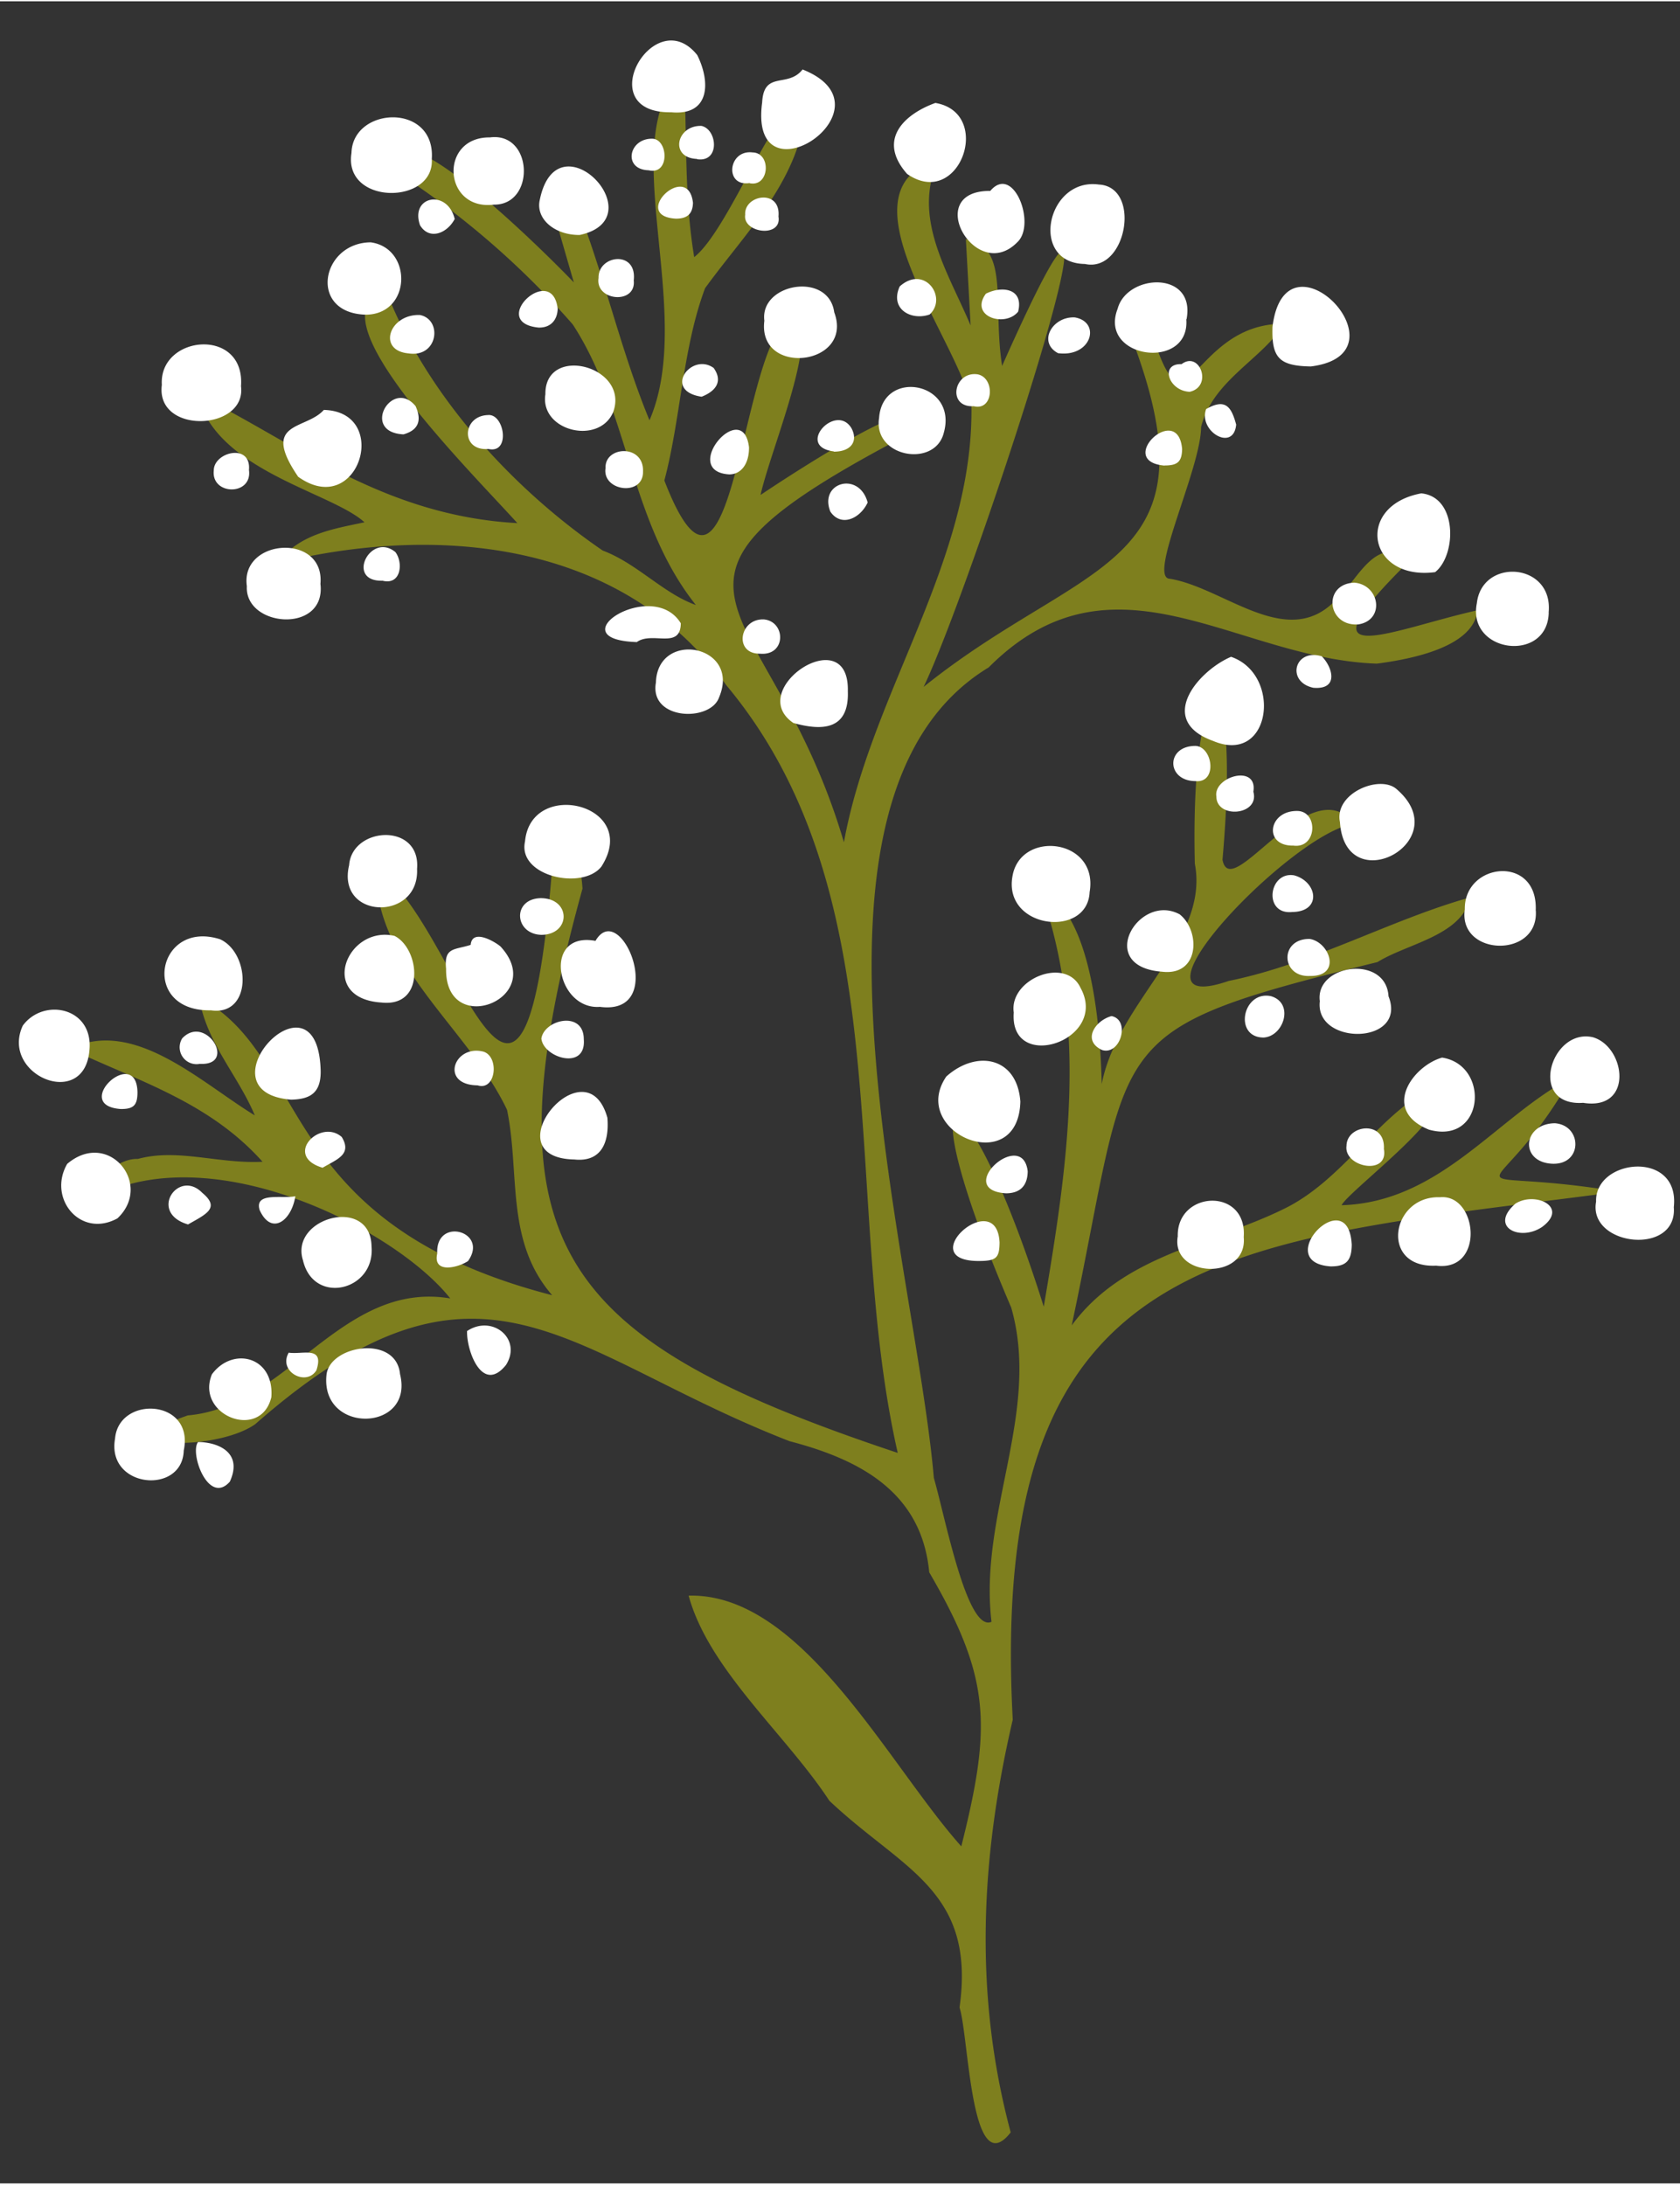
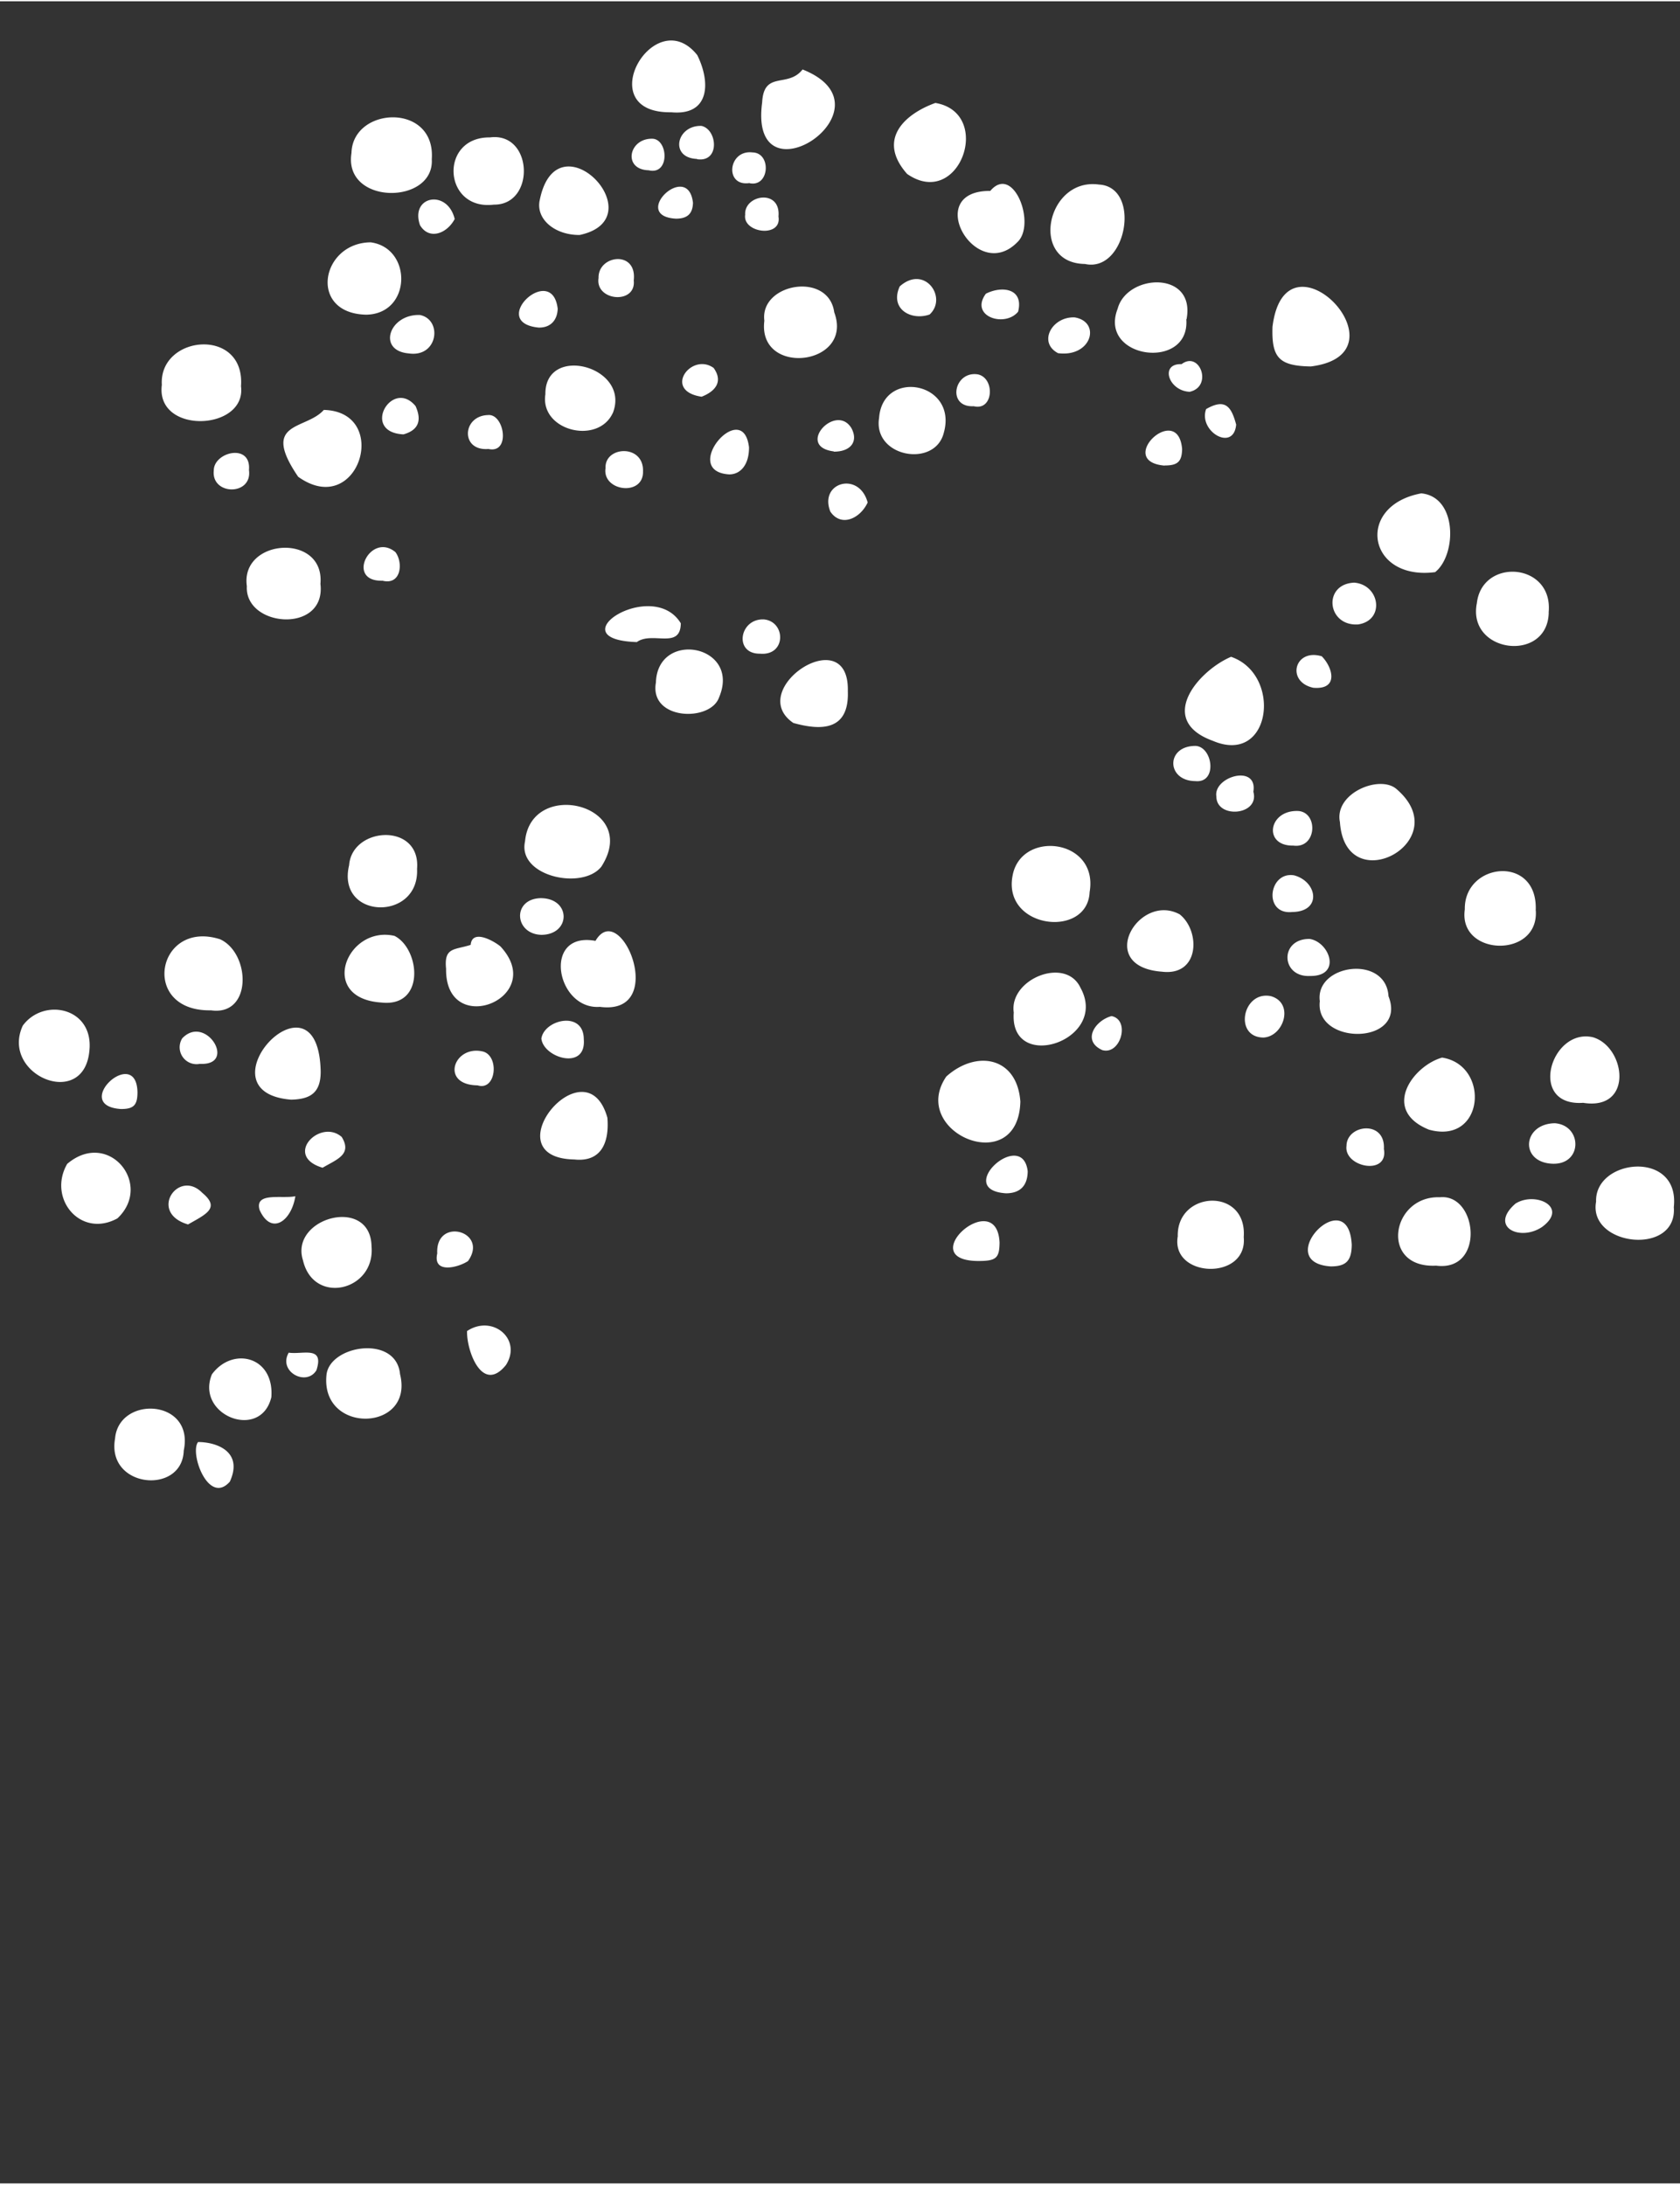
<svg xmlns="http://www.w3.org/2000/svg" preserveAspectRatio="xMidYMid meet" version="1.0" viewBox="-4.8 -8.9 382.0 496.1" zoomAndPan="magnify" style="fill: rgb(0, 0, 0);" original_string_length="11022" width="114.513px" height="148.893px">
  <rect x="-4.8" y="-8.9" width="382.0" height="496.1" fill="#333333" stroke="none" />
  <g data-name="baby's breath">
    <g id="__id0_s2h7ma67j">
-       <path d="M363.31,261.73c-39.95-6.55-28.75,5.51-10.82-25.92-17,8.88-29.71,28.32-52.24,29C302,261.27,331,240,319.21,239,307.6,245.78,300,259.46,287,265.71c-16.42,8.06-36.26,10.28-48.11,26.42,14-66,5.7-66.9,69.53-82.6,6.76-4.23,19.26-6,21.09-14.71-17.95,5-35.67,15.09-54.92,19-26.54,9.12,14.62-34,28.58-35.74-10.11-12.83-28.06,18.39-30,8.19,4.46-50.42-7.43-45.58-6.29.89,3.38,17.57-17.51,31.15-21.17,50.11-.59-24.07-5.36-40.83-13.91-43.91,11,30.85,6.11,62.82.73,94.52-17.77-56.54-32.3-57.85-7.39.22,6.77,23.74-7.43,46.94-4.49,71.42-5.56,2.53-10.59-24.07-13.11-32.71-4.3-49.81-36-154.91,12.47-184.27,28.45-28.52,56.21-1.9,88.28-.86,7.64-1,22-3.7,22.86-12.13C312,133.82,289.54,144.23,315,119c2.47-3.46.94-3.71-1.73-2.4-6.44-2.16-10.12,7.16-14.51,10.79-11,11.29-25.26-3-37.55-5-5.17-.12,7.08-25.12,7.09-34.48,2.62-10.67,14.07-15.53,18.87-23.49-22.47-.23-22.08,31.28-31.5-2.92-2.2,2.77-2.77,3.9-5.3.78,24.2,58.28-7.42,54.34-45.16,84.69C216.47,123.69,259-6.83,223.06,74c-2.23-14.24,1.82-27.21-8.24-28.84.39,7.1.74,13.37,1.08,19.64-5.17-12.24-13.4-24.49-7.34-37.64C185,33.7,213,67.93,216.09,83.12c.49,35.23-22.84,65.16-29,99.18-16.82-57.24-53.76-57,14.83-92.85,8.87-14.42-28.38,10.26-33.78,13.88,2.17-10.08,14.3-38.44,7.12-40.23-11.77,4.08-13.06,78.13-29,36.95,3.73-14,4.17-30.19,9.26-43.72,8.59-11.88,20-23,22.53-38-3.24-13.39-16,23.87-25,30.93C150.67,35,151.49,21.1,150.67,7c-16.27,14.81,3,54.41-7.79,79.36-6.82-16.55-10.48-33.94-17.25-50.67-1.2,3.67-2.86,3.64-5.41.38,2,7,3.74,13,5.46,18.94-7.13-7.42-42.6-42.65-41.18-25.66a191,191,0,0,1,40.93,35.21c12.75,19.51,12.88,44.82,28,63.8-7.41-2.64-13.41-9.48-21.17-12.38-20.47-14-39.86-35.19-49.07-58.53-.91-3.42-2.07-.13-3.1,1.16-10,7.53,22.44,39.71,32.75,51.13C81.67,108,61.7,90.91,40.08,80.55c4.25,17.34,30.43,22.08,38,29-7.56,1.58-14.86,2.74-19.93,9.34,35.6-8.82,78.17-5.68,102.18,27.68,40.28,48.19,25.9,117.14,39,174.55C120.51,294.86,105.5,273,127.65,192.83c-.77-10.8-2.49-.42-6.87-5.1-6.72,84.82-22.06,10.83-40.21.64.16,22.39,21,36,29.92,54.75,3,14.52-.44,29.82,10.26,42.15C57.51,268.93,65.9,230.93,40.46,217.6c1.75,10.42,8.82,17.59,12.68,26.79-12.27-7.47-27.49-22.28-42-15.13,15.44,7.33,31.55,12,43.76,25.67-10,.52-19.31-3.11-28.35-.64-5.07-.23-11.7,6.4-3.46,6.2C49.37,252.19,86,271.36,97.58,286c-24.74-4.14-37,24.68-59.66,26.59-20.88,7.22,6,8.58,15.31,2,51.71-45.36,70.4-16,121.48,3.86,16.14,4.21,30.07,11.64,31.78,29.82,14,24,14.18,34.88,7.29,62.3-16.73-18.75-36.18-57.67-62-57,4.62,16.89,22.09,31.5,32,46.63,16.56,15.68,33.35,20.24,29.6,47,2.15,6.7,2.55,40.05,11.63,28.4-8.43-31.46-6.84-62.49.47-93.83C219.64,272.63,275.75,273.3,363.31,261.73Z" style="fill: rgb(126, 127, 30);" />
-     </g>
+       </g>
    <g id="__id1_s2h7ma67j">
      <path d="M210.37,235.55c6.81-6.11,16.1-4.53,16.84,5.7C226.75,258.9,201.71,248.26,210.37,235.55ZM271,159.24c13.29,5.66,15.82-15.1,4.12-19.11C267.71,143.27,258,154.53,271,159.24ZM114.58,182.11c-1.75,7.93,13.07,11.16,17.36,5.72C141,173.72,115.91,167.62,114.58,182.11ZM93.38,27c.91-12.91-18-12-18.26-1.41C73.22,37.48,94,37.44,93.38,27ZM50,78.62C51,65.06,31.29,66.94,32,78.3,30.52,89.67,51.3,88.8,50,78.62Zm243.25-4.5c22.89-2.85-5.81-32.75-8.71-9C284.32,72.13,286,74,293.27,74.12ZM225.42,190c-2.17,12,17.08,14.21,17.54,3.62C245.06,181.44,227.23,179.39,225.42,190ZM241.89,50.82c9.51,2.09,12.94-17.58,3.14-18.06C233.19,31.15,229.15,50.64,241.89,50.82ZM358.12,264c-1.87,10.13,18.54,12.43,17.67,1.25C377.24,252.13,357.77,254.18,358.12,264ZM45.26,204.35c-14.43-4.62-18.36,16.46-2.1,16.15C52.58,221.86,52.21,207.57,45.26,204.35Zm276.26-83.47c4.88-3.84,5.14-17.09-3.14-17.91C303.28,105.75,306.1,122.88,321.52,120.88ZM68.83,84C64.75,88.63,54.3,86.46,63,99.2,76.74,109,84.24,84.4,68.83,84Zm231.05,93.77c1.27,17.9,26.8,4.21,12.77-7.65C308.77,166.93,298.51,171.19,299.88,177.73ZM177.69,6.6c-3.37,4.31-8.8.15-9.19,7.49C165.3,38,199.56,15.28,177.69,6.6ZM130.6,204.71c-12.22-2.25-8.93,15.75,1,15C147.37,221.8,136.36,194.84,130.6,204.71ZM51.33,124.07c-.53,9.41,18.08,10.89,16.73-.52C69.1,111.89,49.78,113.18,51.33,124.07Zm296,6c1.13-11.37-15.13-12.55-16.32-2.14C328.74,139.34,347.13,141.58,347.35,130.06Zm-2.94,67.75c.59-12.8-16.33-11-16.12-.26C326.72,208.24,345.14,208.79,344.41,197.81ZM207.89,14.21c-6.81,2.45-13.44,8.21-6.43,16.14C213.36,38.61,221.18,16.48,207.89,14.21Zm-60.06,2.12c8.77.83,9-6.8,5.91-13C144-8.89,129.27,16.63,147.83,16.33ZM69.43,303.47c-1.32,13.5,20,12.89,16.73-.26C85.3,294.12,70,296.64,69.43,303.47ZM225.71,221c-1.05,13.89,21.8,6.39,15.17-5.63C237.5,208.14,224.59,213.42,225.71,221ZM169,63.72c-1.62,12.8,20.44,10.28,15.89-1.91C183.62,52.45,167.9,55.21,169,63.72Zm96-.34C267.12,52.25,251.45,53,249.33,61,244.88,72.4,265.86,75.2,264.94,63.38ZM15.53,229.65c1-9.82-10.43-12.12-15.15-5.67C-4.8,235.17,14.32,243.27,15.53,229.65Zm59.05-42.13c-2.94,12.37,16,12.85,15.45.83C90.92,177.77,75.24,178.67,74.58,187.52Zm3.9-125.17c10.34-.18,10.52-15.18,1-16.45C68.14,46,65.22,62.08,78.48,62.35ZM21.36,317.87c-2,11.27,15.31,12.89,15.62,2.72C39.46,308.8,22.19,308,21.36,317.87ZM322.61,263c-11.11-.42-13.82,16.21-.85,15.55C332.91,280,331.21,262.15,322.61,263Zm.45-31.74c-6.65,1.91-13.88,11.94-2.95,16.37C332.79,251.16,334.09,232.9,323.06,231.24ZM10.48,255.41c-4.52,7.82,3,17,11.42,12.39C30.11,260.09,19.87,247.45,10.48,255.41Zm53.63,22c2.43,10.2,16.44,6.87,15.57-3.22C79.49,262.55,60.92,267.67,64.11,277.39ZM106.59,22.05c-11.62-.13-10.68,16.71.92,15.28C117,37.43,116.44,20.74,106.59,22.05ZM84.91,203.58c-10.85-2.5-17.55,14.2-3,15.15C92,219.86,90.72,206.52,84.91,203.58Zm-16.82,30c-1.14-23.52-28,5.54-6.69,7.23C65.87,240.71,68.4,239.21,68.09,233.6ZM295.3,218.43c-1.2,10.17,20,10,15.62-1.13C310.35,207.75,294.16,210,295.3,218.43Zm62.06,8.18c-9.57-2.13-14.86,15.79-2.18,14.92C366.75,243.38,364.86,228.76,357.36,226.61ZM263,271.88c-1.64,9.51,15.94,10.15,15,.18C278.83,260.68,262.76,261.43,263,271.88ZM127,44.23c17.5-3.74-5.08-27.45-9.06-8C116.94,40.53,121.26,44.27,127,44.23Zm-1.22,210.18c6.06.65,8-3.76,7.53-9.48C128.47,227.63,106.61,254,125.76,254.41Zm8.75-169.66c4.2-10.62-15.46-15.83-15.32-4.31C117.93,88.73,131.11,92,134.51,84.75ZM102.22,205.62c-3.69,1.2-6.1.47-5.59,5.44-.22,16,23.29,6.68,12.35-5.1C107.47,204.72,102.55,201.93,102.22,205.62Zm73.37-50.45c6.56,1.84,12.72,1.64,12.39-7.24C188.37,131.69,164.44,147.54,175.59,155.17Zm19.5-69.36c-1.43,8.93,12.67,11.43,14.7,3.43C213.08,77.67,195.92,74.53,195.09,85.81Zm31.44-39.95c4.35-4.06-.89-17.89-6.16-11.65C204.84,34.11,217.09,55.52,226.53,45.86ZM144.34,146c-1.52,8.57,12.39,9,14.36,3.36C163.79,137.42,144.7,133.87,144.34,146Zm119.17,52.72c-9.36-5.18-19.46,11.86-4.09,13C268,212.75,268.17,202.52,263.51,198.74ZM43.38,303.26c-3.8,9.3,11.12,15.19,13.52,5.19C57.59,299.14,48.06,296.88,43.38,303.26ZM150,132.51c-6.42-10.57-28.41,3.68-10,4.27C143.51,134.24,149.94,138.57,150,132.51Zm-48.6,160.94c-.12,4.49,3.49,14.34,8.85,7.68C114,295.23,107.14,289.54,101.35,293.45Zm196.41-14.73c3.49,0,4.72-1.29,4.75-4.94C301.78,259.32,284.08,277.77,297.76,278.72Zm-80.19-1.23c4.08,0,4.83-.63,4.86-4.21C221.86,260.37,202.66,277.36,217.57,277.49Zm131.15-31.32c-7.28.09-8.1,8.65-.88,9.19S355.1,246.62,348.72,246.17ZM304,132.77c6.16-.91,5-9-.86-9.5C295.93,123.56,296.9,133.2,304,132.77ZM90.68,62.42c-7-.24-9.77,8.1-2.57,8.73C94.83,72.16,95.86,63.44,90.68,62.42ZM161,98.66c2.77,0,4.55-2.47,4.51-6.16C164.14,81,149.64,97.94,161,98.66Zm-120.77,220c-1.95,2.51,2.38,14.47,7.23,9C50.6,320.77,44.36,318.65,40.26,318.65Zm299.6-54.25c-6.14,5.3.94,8.74,6,5.35C352,265.22,344.33,261.64,339.86,264.4ZM118.13,195c-6.52.17-6,8.18.19,8.34C125.06,203.27,125.07,195,118.13,195Zm166.14,22.3c-6.53-1.43-8.65,9.36-1.76,9.39C287.11,226.43,289.51,218.91,284.27,217.31Zm-156.33,9.78c0-6.6-9-4.5-9.64-.16C118.75,231.31,128.54,234.28,127.94,227.09ZM293,204.27c-6.91-.08-6.58,8.76.07,8.42C300.33,212.8,297.58,205,293,204.27ZM289,198.15c6.84-.06,5.77-6.92.45-8.34C283.64,188.85,282.4,198.81,289,198.15ZM199.78,55.92c-2.34,5.14,2.6,7.86,6.79,6.39C210.74,58.5,205.45,50.87,199.78,55.92Zm36,15.18c7.64,1,9.84-7.09,3.81-8.13C234.47,62.7,231.11,68.63,235.78,71.1Zm-11.84,191c3.2,0,4.9-1.71,4.94-5C227.7,247.09,211.88,261.33,223.94,262.1ZM41.2,262c-5.41-5.57-12.4,4.5-3.24,7.18C42,266.86,45.38,265.47,41.2,262Zm260.17-10.69c-.66,4.87,9.62,6.89,8.5.71C310.24,245.36,301.4,246.44,301.37,251.32ZM105.1,229.89c-6.67-1.69-10,7.57-1.3,7.67C108,238.88,108.79,231,105.1,229.89ZM141.41,98c.22-6.31-8.77-5.79-8.52-.77C132.08,102.51,141.53,103.74,141.41,98ZM131.3,54c-.82,5.28,8.59,6.1,8,.56C140.1,47.62,131.16,48.75,131.3,54ZM94.62,275.78c-1.07,4.74,4.86,3.18,7,1.72C106.45,270.72,94.19,267.35,94.62,275.78ZM290.49,175.19c-6.9-.37-8.18,8-1.21,7.86C294.58,183.77,295,175.62,290.49,175.19ZM117.66,65.28c2.61.07,4.26-1.56,4.35-4.28C120.74,50.3,106,64.11,117.66,65.28Zm154.12,106.6c0,5.15,9.91,4.34,8.41-1.08C281.22,164.44,271.06,167.35,271.78,171.88ZM68.55,256.29c3.19-1.89,6.8-3,4.35-7C68,245,59.51,253.59,68.55,256.29ZM86.94,89.56c3.57-1,4.15-3.33,2.75-6.43C84.35,76.68,77.13,89.08,86.94,89.56ZM184,107.11c2.43,3.61,6.78,1.62,8.49-2.06C190.56,97.86,181.37,100.46,184,107.11ZM43.81,97.76c-.62,5.7,8.82,5.83,8-.1C52.35,91.48,43.81,93.55,43.81,97.76ZM267,168.39c5.06.52,4-7.71.11-8C260.25,160.31,260.35,168.34,267,168.39ZM82.18,122.83c4.26,1.07,4.73-4.12,2.93-6.5C79.44,111.63,73.68,123.08,82.18,122.83Zm86.75,8.8c-5.63-.28-6.94,7.88-.91,7.79C174,139.94,173.91,132.14,168.93,131.63Zm91.11-35c2.94,0,3.89-.87,3.95-3.73C263.07,82,248.64,95.7,260,96.66ZM36.64,226.86a3.84,3.84,0,0,0,4,5.81C49.24,233.12,42,221.25,36.64,226.86ZM22.7,242.94c2.87,0,3.76-.84,3.76-3.84C26.2,228.27,11.17,242.17,22.7,242.94ZM106.26,92.88c5.1,1.14,3.63-8.08-.1-7.71C100.26,85.34,99.86,93.41,106.26,92.88ZM90.7,42c2.06,3.45,6.11,1.95,7.89-1.4C96.94,33.73,88.38,35.34,90.7,42Zm205,98c-6.16-1.82-8.12,5.81-1.88,7.17C299.7,147.67,298.24,142.51,295.73,140Zm-142-113c5.27.78,4.63-6.78,1-7.57C149,19.25,147.37,26.71,153.7,26.94Zm31.09,66.49c4,0,5.59-2.43,4-5.36C185.23,82.31,176,92.34,184.79,93.43ZM226.7,61.67c1.34-5.32-3.7-5.94-7.33-4.09C215.58,62.75,223.69,65.35,226.7,61.67ZM154.73,81c3.16-1.23,4.94-3.45,2.74-6.54C152.39,70.8,145.79,79.67,154.73,81Zm9.91-41.36c-.62,4.15,8.4,5.33,7.57.39C172.78,33.66,164.38,35.07,164.64,39.6Zm-11.87-2.72c-1.1-9.77-14.43,3-3.88,3.6C151.5,40.52,152.71,39.4,152.77,36.88Zm12.88-4.46c4.54.94,5-6.93.65-7C160.73,24.79,159.87,33.32,165.65,32.42ZM216.6,83.16c4.56,1.13,4.9-6.48.89-7.25C212.07,75.13,210.46,83.48,216.6,83.16Zm59.68,4.18c-1.11-4.18-2.52-6-6.83-3.53C267.61,88.87,275.71,93.63,276.28,87.34ZM142.7,29.52c4.81,1.14,4.47-6.93.93-7.17C138.16,22.14,136.71,29.36,142.7,29.52ZM54.23,265.89c2.65,5.88,7.24,2.54,8.13-3.13C59.4,263.42,53,261.72,54.23,265.89Zm193.71-44.08c-3.72,1-6.8,5.59-2.11,7.73C250,230.76,252.28,222.66,247.94,221.81ZM265.71,79.88c5.32-1.18,2.31-9.42-1.85-6.28C258.88,73.4,260.85,79.67,265.71,79.88ZM60.85,298.33c-2.48,4.3,4,7.78,6.3,4C69,296.65,64,298.82,60.85,298.33Z" style="fill: rgb(255, 255, 255);" />
    </g>
  </g>
</svg>